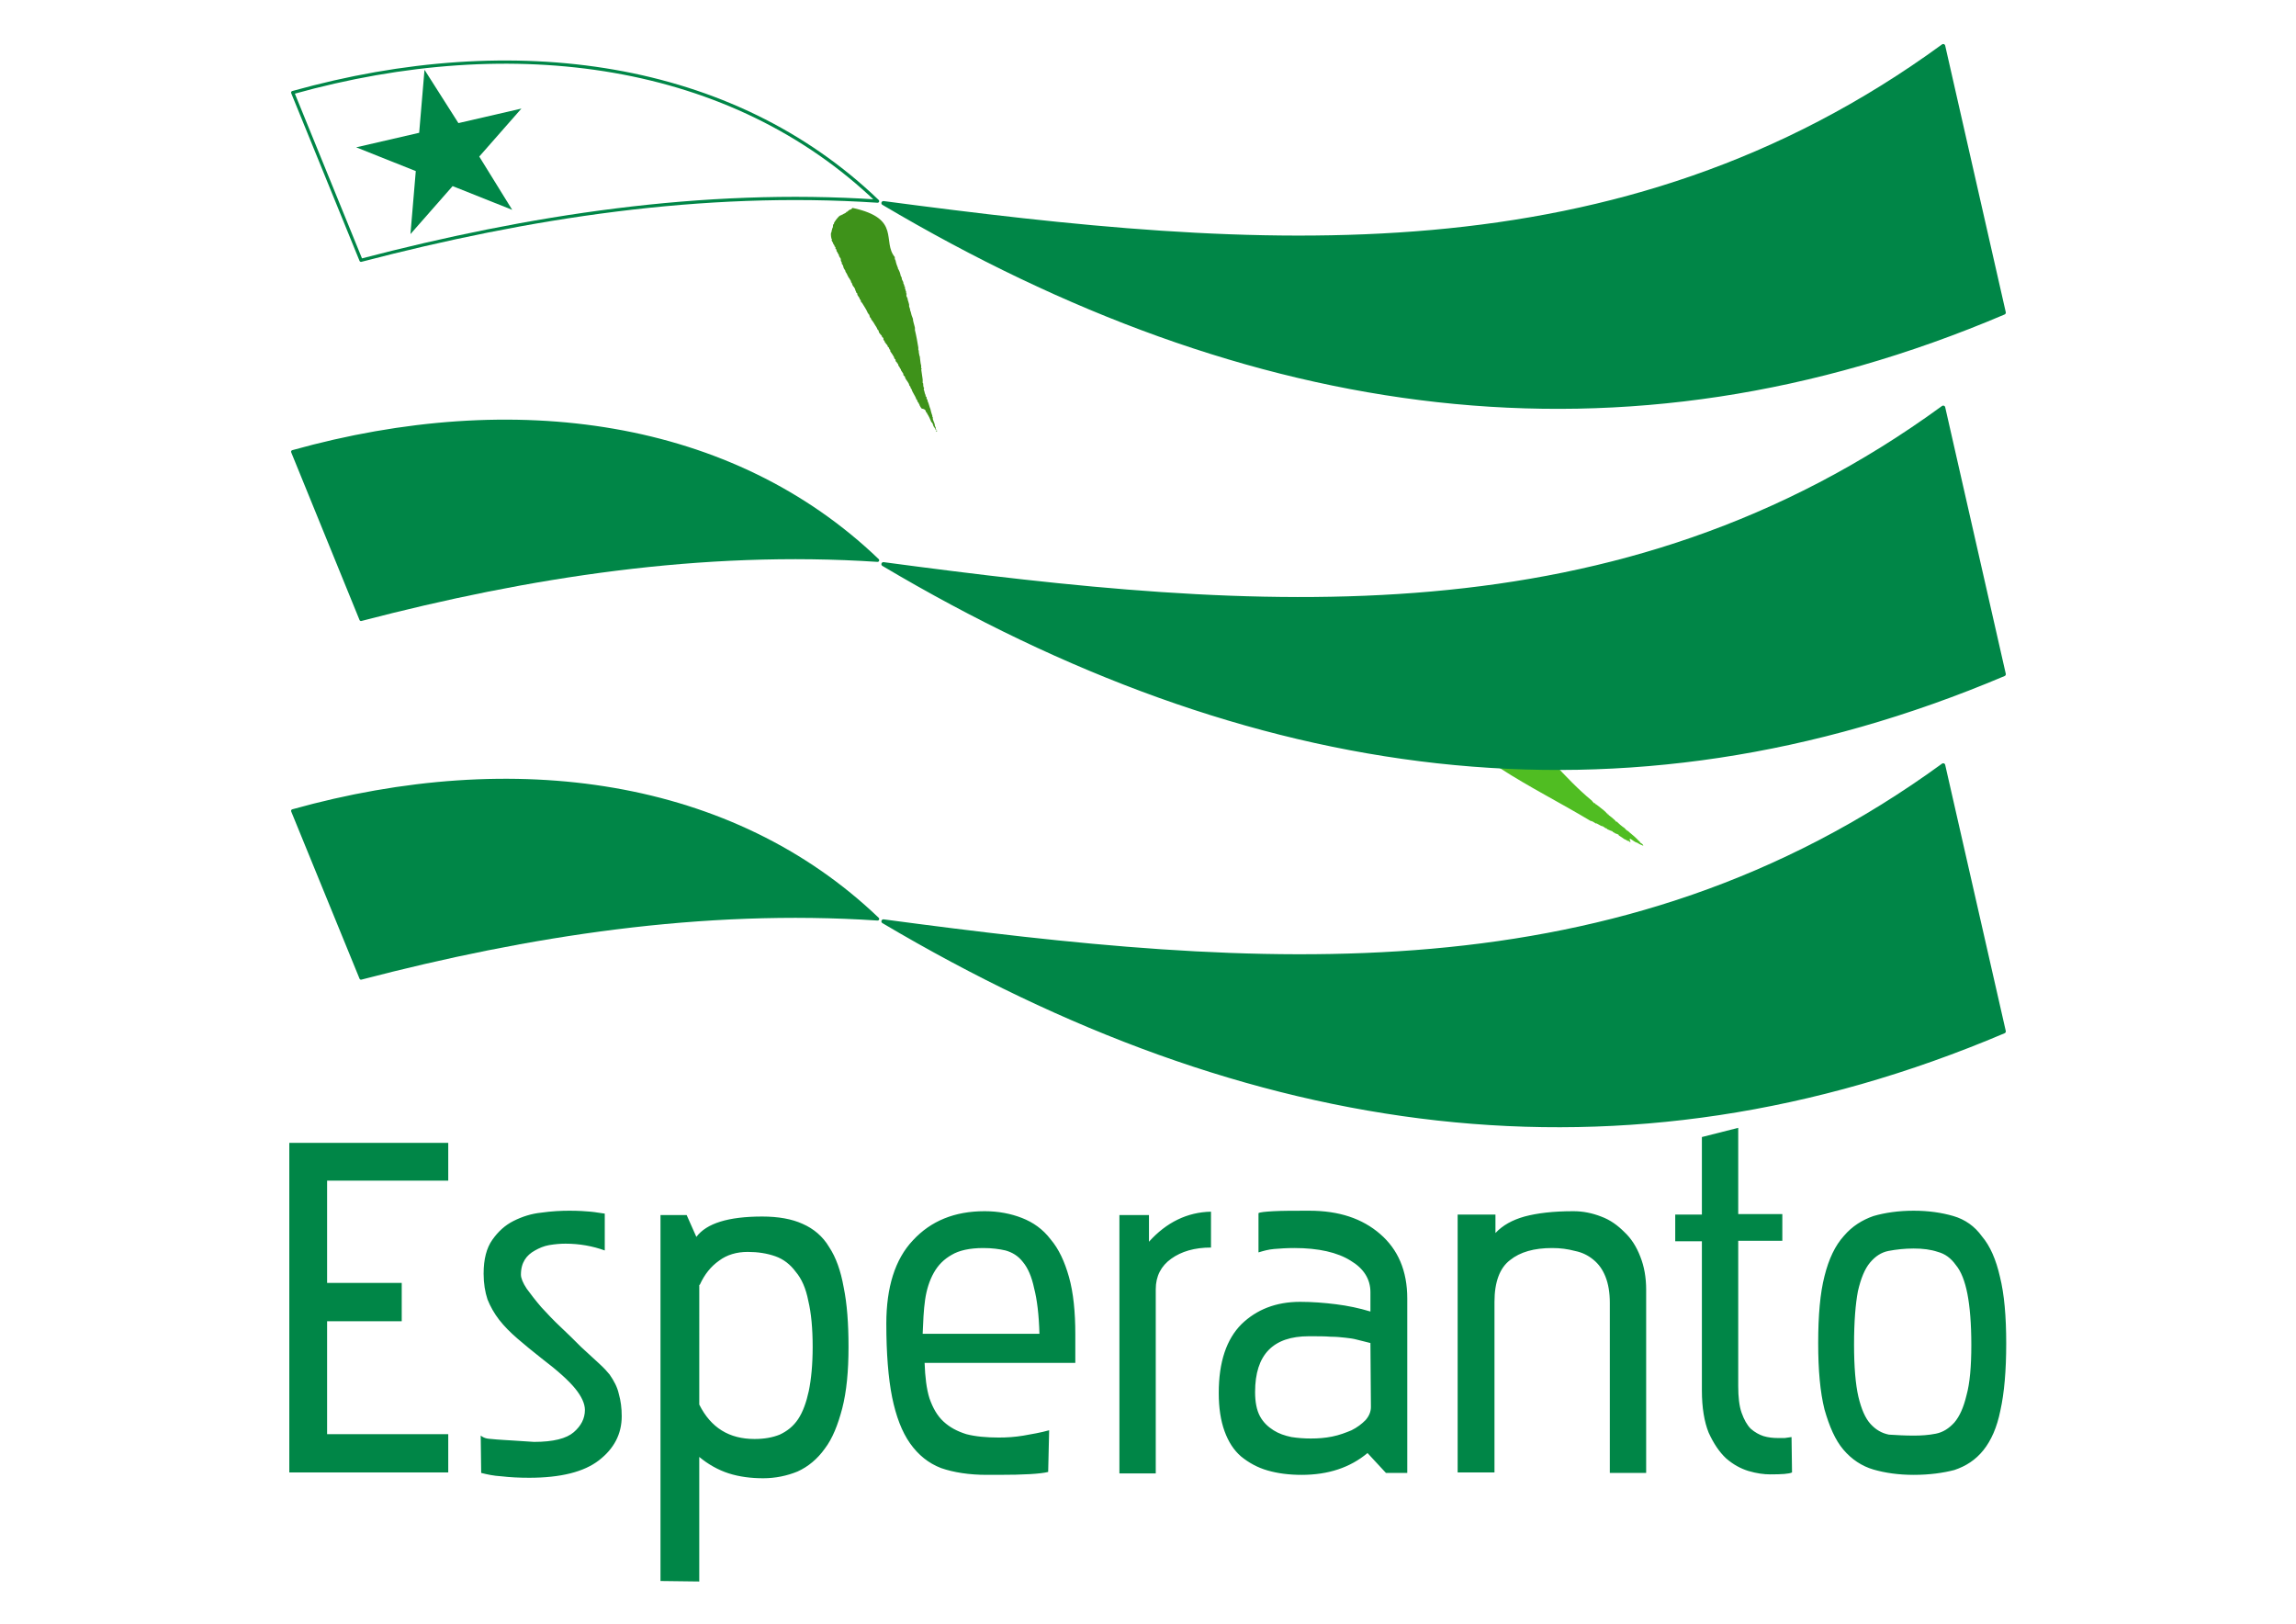
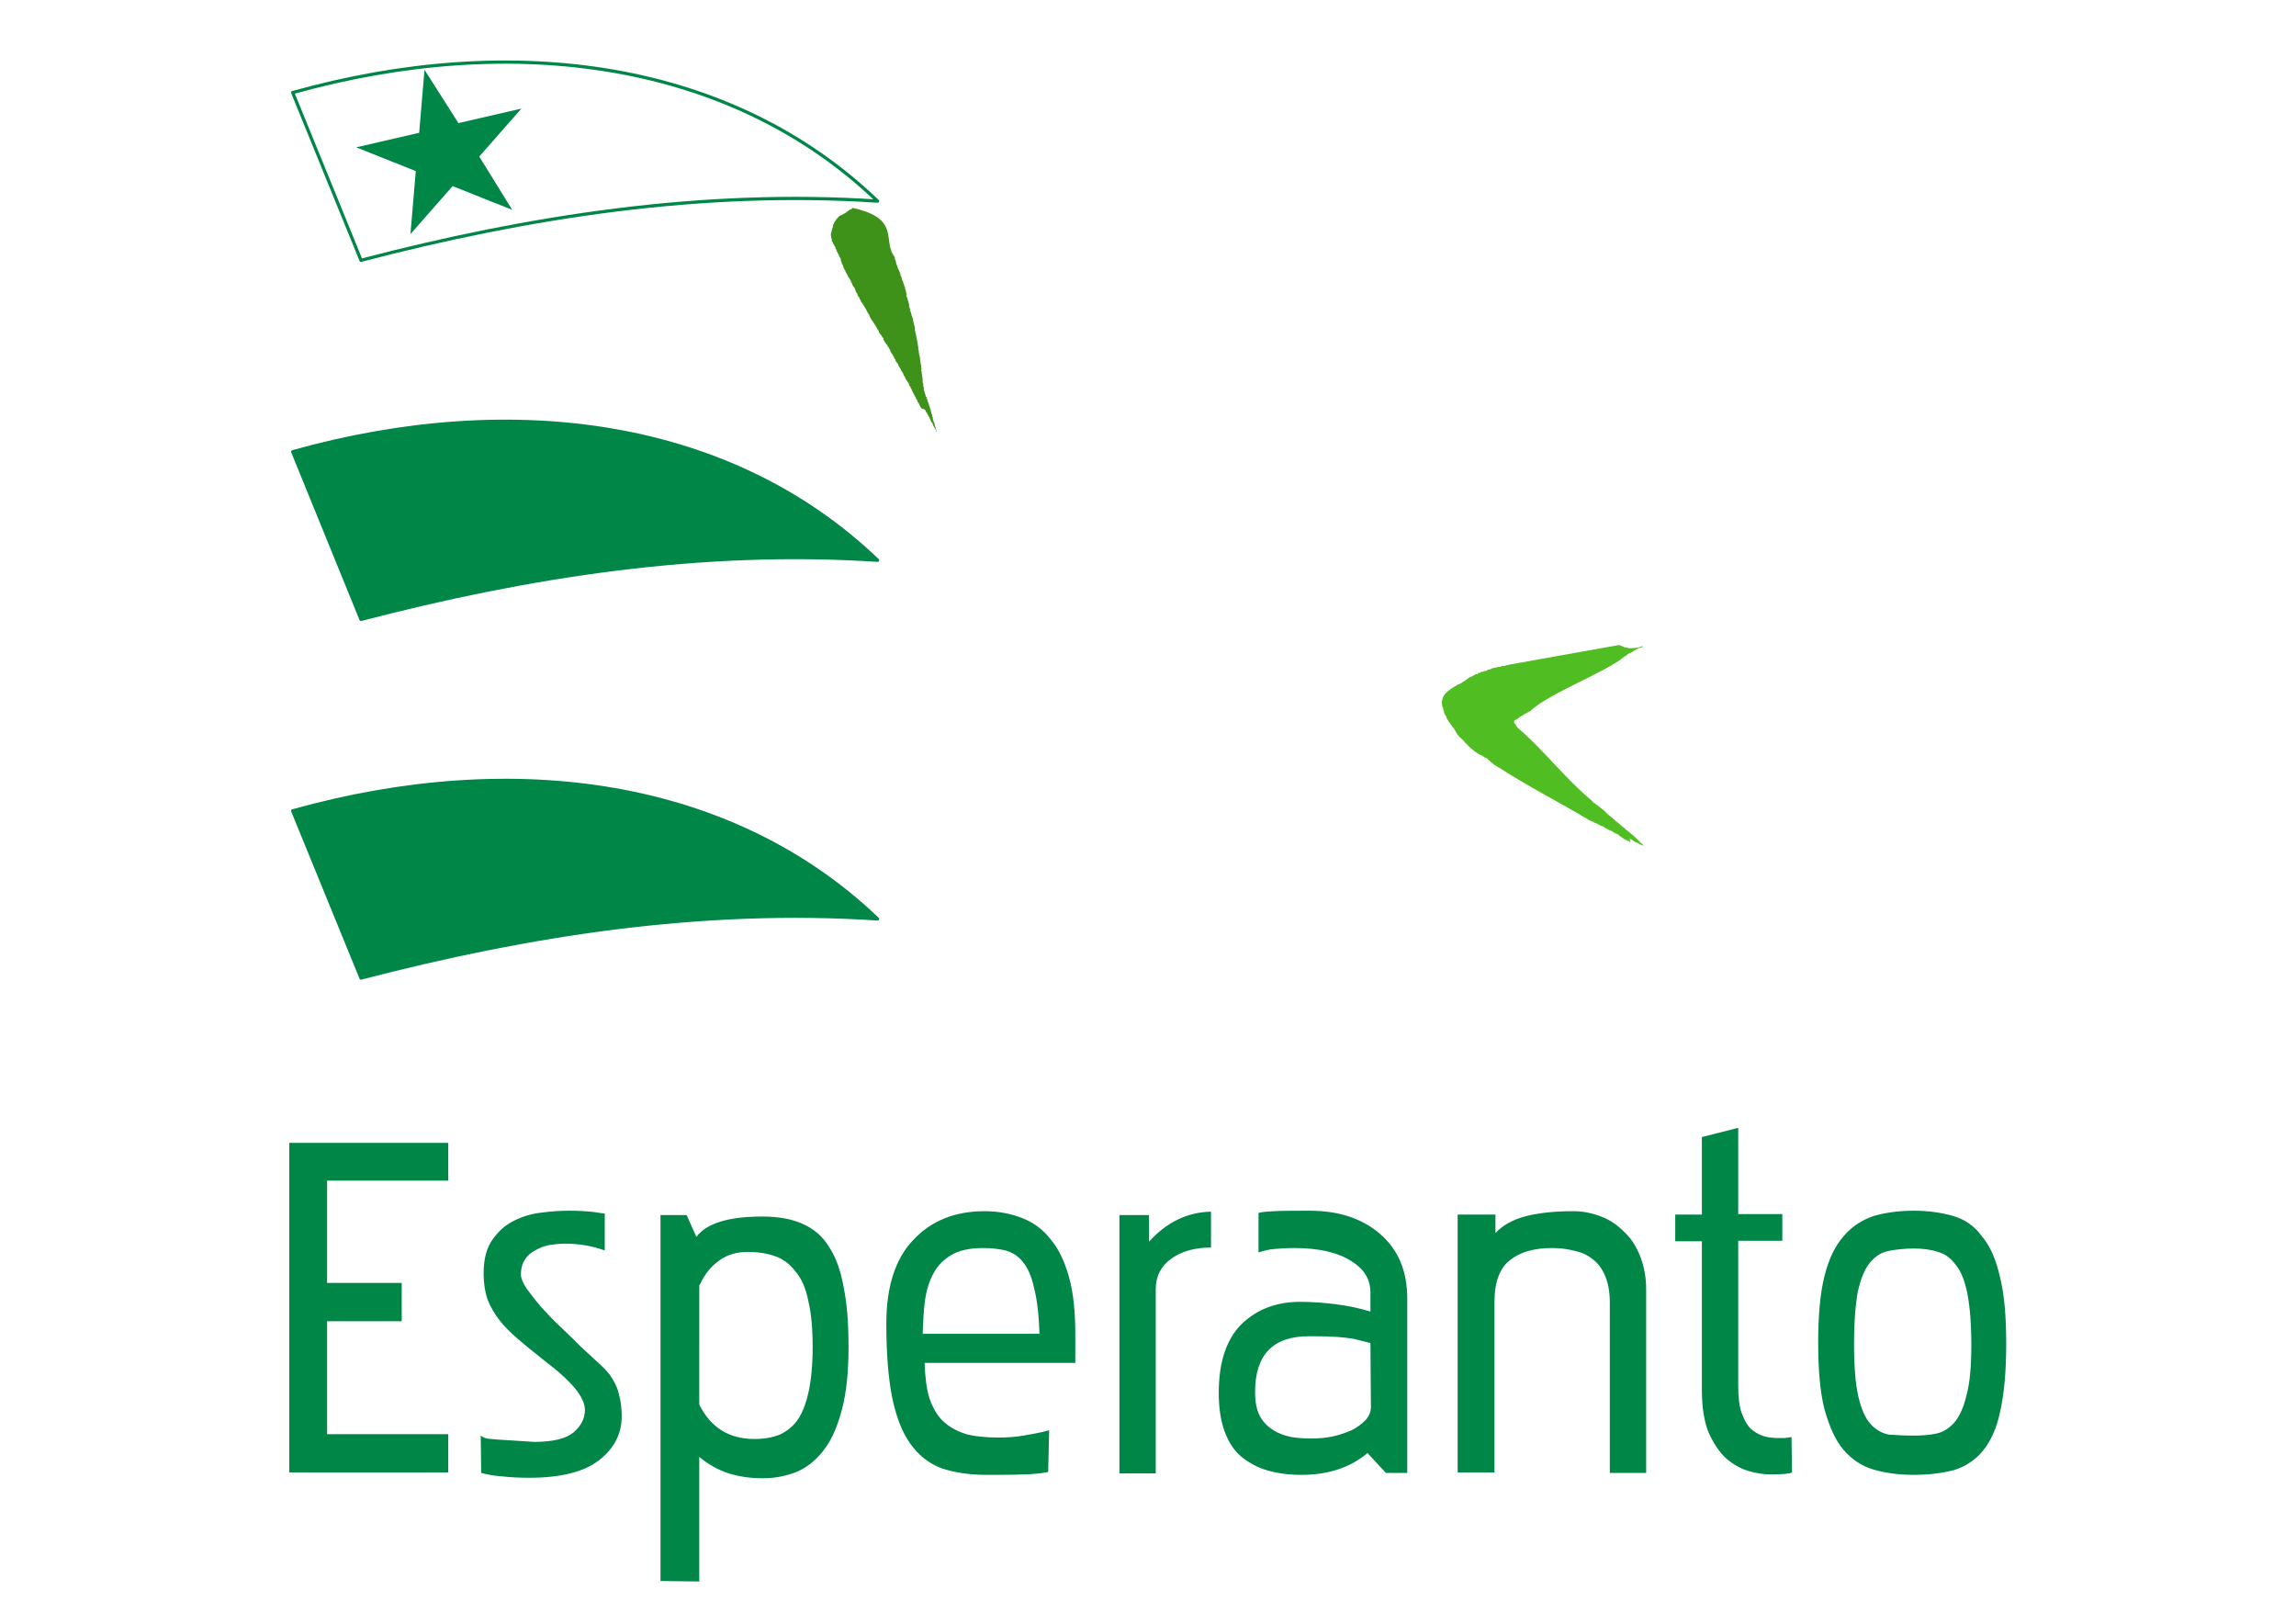
<svg xmlns="http://www.w3.org/2000/svg" version="1.1" id="Laag_1" x="0px" y="0px" viewBox="0 0 473.8 335" style="enable-background:new 0 0 473.8 335;" xml:space="preserve">
  <style type="text/css">
	.st0{fill:#FFFFFF;}
	.st1{fill:#3E921A;}
	.st2{fill:#50BD22;}
	.st3{fill:#008647;stroke:#008647;stroke-width:0.835;stroke-linecap:square;stroke-linejoin:round;}
	.st4{fill:#FFFFFF;stroke:#008647;stroke-width:0.663;stroke-linejoin:round;}
	.st5{fill:#008647;stroke:#008647;stroke-width:0.663;stroke-linejoin:round;}
	.st6{fill:#008647;}
</style>
  <path class="st0" d="M0,0h473.8v335H0V0z" />
  <path class="st1" d="M193.3,89.1l-0.1-0.1c0-0.1,0-0.1,0-0.1c-0.2-0.3-0.3-0.7-0.6-1c0-0.1,0-0.2,0-0.2c0,0-0.1-0.1-0.1-0.1  c0-0.1,0-0.2-0.1-0.3c0-0.1-0.1-0.1-0.2-0.2c-0.3-0.7-0.5-1.2-0.9-1.8c0,0,0-0.1,0-0.1c-0.1-0.1-0.2-0.1-0.2-0.2  c-0.1-0.2-0.1-0.4-0.3-0.5c-0.1-0.1-0.5-0.2-0.6-0.2c-0.1-0.1-0.3-0.4-0.4-0.6c0-0.1-0.1-0.2-0.1-0.3c0,0-0.1-0.1-0.1-0.1  c0,0,0-0.1,0-0.1c-0.1-0.1-0.2-0.3-0.3-0.4c0,0,0-0.1,0-0.2c0-0.1-0.2-0.1-0.2-0.2c-0.2-0.7-0.8-1.4-1-2.1c0-0.1-0.2-0.2-0.2-0.3  c0-0.1,0-0.2-0.1-0.3c-0.1-0.1-0.2-0.2-0.2-0.3c0-0.1,0-0.2-0.1-0.3c-0.2-0.4-0.5-0.7-0.7-1.1c0-0.1,0-0.2-0.1-0.3  c0-0.1-0.1-0.1-0.2-0.2c-0.1-0.1-0.1-0.3-0.1-0.4c-0.1-0.2-0.3-0.4-0.4-0.6c-0.1-0.1-0.1-0.2-0.1-0.3c0-0.1-0.1-0.1-0.2-0.2  c0-0.1,0-0.2-0.1-0.3c-0.1-0.1-0.2-0.2-0.2-0.3c0-0.1-0.1-0.2-0.1-0.3c0-0.1-0.1-0.1-0.2-0.2c0,0,0-0.1,0-0.1  c-0.1-0.1-0.1-0.1-0.2-0.2c-0.1-0.1-0.1-0.2-0.1-0.4c0-0.1-0.2-0.1-0.2-0.2c-0.1-0.1-0.1-0.2-0.1-0.3c-0.2-0.4-0.5-0.8-0.7-1.1  c-0.1-0.1-0.1-0.2-0.1-0.4c0-0.1-0.2-0.1-0.2-0.2c0-0.1,0-0.2-0.1-0.3c0-0.1-0.2-0.1-0.2-0.2c0-0.1-0.1-0.2-0.1-0.3  c-0.1-0.1-0.2-0.2-0.3-0.3c0,0,0-0.1,0-0.1c-0.1-0.1-0.2-0.1-0.2-0.2c0-0.2-0.2-0.4-0.3-0.5c0-0.1,0-0.2,0-0.3  c0-0.1-0.2-0.2-0.3-0.3c0-0.1,0-0.2-0.1-0.3c-0.1-0.1-0.2-0.2-0.3-0.3c0,0,0-0.1,0-0.1c-0.1-0.1-0.2-0.1-0.2-0.2  c0-0.1-0.1-0.2-0.1-0.4c0-0.1-0.2-0.1-0.2-0.2c-0.1-0.3-0.3-0.6-0.5-0.9c-0.2-0.4-0.5-0.8-0.8-1.2c-0.1-0.1-0.1-0.2-0.1-0.3  c0,0-0.2-0.1-0.2-0.2c0-0.1-0.1-0.2-0.1-0.4c0-0.1-0.1-0.1-0.2-0.2c0,0,0-0.1,0-0.1c-0.1-0.1-0.2-0.2-0.2-0.3  c-0.3-0.7-0.7-1.2-1.1-1.9c0-0.1-0.2-0.1-0.2-0.2c0-0.1-0.1-0.2-0.1-0.4c0-0.1-0.2-0.1-0.2-0.2c0-0.1,0-0.2-0.1-0.3  c-0.1-0.2-0.4-0.5-0.4-0.7c0,0,0-0.1,0-0.1c0-0.1-0.1-0.2-0.2-0.2c0-0.1-0.1-0.4-0.2-0.5c0-0.3-0.2-0.5-0.3-0.7  c-0.2-0.1-0.3-0.5-0.4-0.7c0,0,0-0.1,0-0.1c-0.1-0.1-0.1-0.1-0.2-0.2c0-0.1,0-0.2,0-0.2c-0.1-0.1-0.2-0.4-0.3-0.5  c0-0.1-0.1-0.2-0.2-0.2c0,0,0-0.1,0-0.1c-0.2-0.3-0.3-0.7-0.6-1.1c-0.1-0.1,0-0.3-0.1-0.3c-0.1-0.2-0.2-0.3-0.3-0.5  c-0.1-0.3-0.1-0.6-0.4-0.9c0-0.1,0-0.2,0-0.3c0,0-0.1-0.1-0.1-0.1c0-0.1-0.1-0.2-0.1-0.3c0-0.1,0-0.2,0-0.3  c-0.1-0.2-0.3-0.4-0.4-0.7c0-0.1,0-0.2-0.1-0.3c0,0-0.1-0.1-0.1-0.1c0-0.1-0.1-0.3-0.2-0.4c-0.1-0.1-0.1-0.2-0.1-0.4  c0-0.1-0.2-0.1-0.2-0.2c0-0.1,0-0.2,0-0.3c0-0.1-0.2-0.1-0.2-0.2c0-0.1,0-0.2-0.1-0.3c0,0-0.1-0.1-0.1-0.1c-0.1-0.3-0.2-0.5-0.4-0.8  c0,0,0-0.1,0.1-0.2c-0.2-0.1-0.1-0.3-0.2-0.5c0-0.2-0.1-0.6,0-0.9c0-0.1,0.1-0.1,0.1-0.2c0-0.1,0-0.2,0-0.2c0-0.1,0.1-0.2,0.1-0.2  c0-0.1,0-0.2,0-0.2c0.2-0.3,0.2-0.5,0.2-0.8c0-0.1,0.2-0.2,0.2-0.3c0-0.1,0-0.2,0.1-0.3c0.1-0.2,0.5-0.7,0.5-0.7  c0.1-0.1,0.4-0.5,0.6-0.6c0.1-0.1,0.2-0.1,0.3-0.1c0,0,0.1-0.1,0.1-0.1c0.1,0,0.3-0.1,0.4-0.2c0.1,0,0.2-0.1,0.4-0.2  c0.1,0,0.1-0.2,0.2-0.2c0.1,0,0.3-0.1,0.3-0.2c0.2-0.1,0.3-0.3,0.6-0.3c0.1-0.1,0.2-0.2,0.3-0.3c0,0,0.1,0,0.1,0  c10.1,2.2,5.9,6.9,8.7,10.2l-0.1,0.1c-0.1,0.1,0.1,0.1,0.1,0.2c0,0.1,0,0.2,0,0.2c0,0,0.1,0.1,0.1,0.1c0.1,0.6,0.3,1.1,0.5,1.6  c0,0,0,0.1,0,0.1c0,0.1,0.1,0.2,0.2,0.3c0,0,0,0.1,0,0.1c0.2,0.3,0.3,0.8,0.4,1.2c0,0,0.1,0.1,0.1,0.1c0.1,0.2,0.1,0.4,0.1,0.5  c0.1,0.2,0.2,0.4,0.3,0.6c0,0.1,0,0.2,0,0.2c0.1,0.2,0.1,0.3,0.2,0.4c0,0,0,0.1,0,0.2c0,0.1,0.1,0.2,0.2,0.2c0,0,0,0.1-0.1,0.2  c0.2,0.3,0.1,0.5,0.3,0.8c0,0.1-0.1,0.3,0.1,0.4c0,0.1,0,0.1-0.1,0.2c0.1,0.1,0,0.3,0.1,0.4c0.1,0.1,0.1,0.3,0.2,0.4  c0,0.1,0,0.1,0,0.2c0.1,0.3,0.2,0.6,0.3,1c0,0.1,0,0.3,0,0.4c0.1,0.2,0.1,0.4,0.2,0.6c0,0.1,0,0.1,0,0.2c0.2,0.4,0.2,0.7,0.3,1  c0.1,0.3,0.2,0.5,0.3,0.8c0,0,0,0.1,0,0.2c0.1,0.6,0.3,1.1,0.4,1.6c0,0.1,0,0.3,0,0.5c0.3,1.2,0.5,2.4,0.7,3.6c0,0.2,0,0.3,0,0.5  c0.2,0.1,0,0.6,0.2,0.8c0,0-0.1,0.1,0,0.2c0,0.1,0,0.2,0.1,0.3c0.1,0.6,0.1,1.3,0.3,2c0,0.1-0.1,0.5,0.1,0.5c0,0,0,0.1-0.1,0.2  c0.1,0.7,0.2,1.5,0.3,2.1c0,0.2,0,0.5,0,0.7c0,0,0.1,0.1,0.1,0.1c0,0.3,0,0.7,0.2,1c0,0,0,0.1-0.1,0.2c0.2,0.4,0.2,0.9,0.4,1.2  c0,0,0,0.1,0,0.2c0,0.1,0.1,0.1,0.2,0.2c0,0.1,0,0.2,0,0.2c0,0.2,0.1,0.3,0.2,0.4c0,0.1,0,0.2,0,0.2c0.3,0.6,0.4,1.3,0.6,1.7  c0.1,0.4,0.2,0.9,0.4,1.4c0,0,0,0.1,0,0.2c0,0,0.1,0.1,0.1,0.1c-0.1,0.5,0.3,1,0.4,1.5c0,0.1,0,0.2,0,0.2c0.1,0.2,0.1,0.3,0.2,0.4  c0,0.1-0.1,0.3,0.1,0.4c0,0,0,0.1-0.1,0.2c0,0,0.1,0.1,0.1,0.1C193.4,88.7,193.4,88.9,193.3,89.1" />
  <path class="st2" d="M334,133.1c0.4,0,0.6,0.2,0.9,0.3c0.2,0.1,0.4,0.2,0.6,0.2c0.2,0,0.4,0.1,0.5,0.1c0.6,0.1,0.8,0,1.4,0  c0,0,0.6-0.1,0.6-0.1c0.2,0,1-0.3,1-0.3l0,0.2c-0.2,0-0.3,0.1-0.5,0.2c-0.1,0-0.2,0-0.3,0c-0.6,0.3-1.1,0.6-1.7,1  c-0.1,0-0.2,0-0.3,0.1c-0.2,0.1-0.4,0.2-0.5,0.4c-0.1,0-0.3,0.2-0.4,0.2c-3.8,3.3-15.9,7.7-19.6,11.4c0,0-0.1,0-0.2,0  c-0.1,0.1-0.3,0.2-0.5,0.4c0,0-0.1,0-0.2,0c-0.4,0.4-1.1,0.6-1.5,1c-0.3,0.2-0.6,0.3-0.9,0.6c0,0.1,0.1,0.2,0.1,0.4  c0,0.1,0.1,0.1,0.2,0.2c0.1,0.3,0.3,0.4,0.4,0.7c5.3,4.4,9.7,10.4,15.4,15.1c0.1,0.2,0.3,0.3,0.4,0.5c0,0,0.1,0,0.2,0  c0,0,0.1,0.1,0.1,0.2c0.2,0,0.3,0.2,0.5,0.3c0.6,0.5,1.2,0.9,1.7,1.4c0,0,0.1,0.1,0.1,0.2c0,0,0.1,0,0.2,0l0,0.2c0,0,0.1,0,0.2,0  c0,0.1,0,0.1,0.1,0.2c0.4,0.3,0.8,0.6,1.1,0.9c0.1,0.1,0.3,0.2,0.3,0.4c0,0,0.1,0,0.2,0c0.4,0.4,1.1,1,1.7,1.4  c0.1,0.2,0.3,0.3,0.5,0.5c0,0,0.1,0,0.2,0.1c0.4,0.4,1.1,0.9,1.6,1.4c0,0.1,0.2,0.1,0.2,0.2c0.1,0.1,0.1,0.1,0.2,0.2  c0,0,0,0.1,0.1,0.1c0,0,0.1,0,0.1,0l0,0.2c0,0,0.1,0,0.2,0c0,0.1,0,0.1,0,0.2c0.3,0.2,0.7,0.4,0.7,0.7c-0.2-0.1-0.5-0.2-0.7-0.3  c-0.1,0-0.2-0.2-0.4-0.2c0,0,0-0.1-0.1-0.1c-0.5-0.1-0.9-0.5-1.4-0.8l-0.2,0c0,0,0,0,0,0.1c0,0.1,0.1,0.3,0.2,0.5  c-0.1,0-0.2,0-0.2,0c-0.1,0-0.1-0.1-0.2-0.2c0,0-0.1,0-0.2,0c-0.1,0-0.2-0.2-0.4-0.2c0,0,0-0.1-0.1-0.1c0,0-0.1,0-0.1,0  c-0.4-0.3-0.9-0.6-1.2-0.8c-0.1-0.1-0.1-0.1-0.1-0.2c-0.3-0.1-0.5-0.2-0.8-0.3c0,0,0-0.1,0-0.1c-0.1,0-0.2,0-0.3-0.1  c-0.1-0.1-0.1-0.1-0.2-0.2c-0.4-0.1-0.7-0.3-1-0.4c-0.1-0.1-0.1-0.1-0.2-0.2c-0.1,0-0.2,0-0.3-0.1c-0.2-0.2-0.6-0.4-0.8-0.4  c-0.3-0.2-0.6-0.3-0.9-0.5c0,0-0.1,0-0.2,0c-0.3-0.2-0.6-0.4-0.9-0.5c-0.1,0-0.2,0-0.3-0.1c-6-3.6-12.7-7-18.4-10.7  c-0.3-0.2-0.8-0.4-1.1-0.7c0,0-0.1,0-0.2,0c0-0.1,0-0.1,0-0.1c-0.1,0-0.2-0.2-0.4-0.3c-0.3-0.2-0.6-0.5-0.9-0.8c0,0-0.1,0-0.1,0  c0,0,0-0.1-0.1-0.2c-0.2-0.1-0.3-0.2-0.5-0.2c-0.1-0.1-0.4-0.3-0.6-0.4c0,0,0-0.1-0.1-0.1c-0.2,0-0.4-0.1-0.5-0.2  c-0.3-0.2-0.7-0.4-0.9-0.6c-0.3-0.2-0.6-0.5-1-0.8c-0.3-0.3-0.7-0.8-1.1-1.1c0,0,0-0.1,0-0.2l-0.2,0c0-0.1,0-0.1,0-0.1  c-0.4-0.4-0.8-0.7-1.2-1.2c-0.3-0.5-0.6-1-0.9-1.5c0,0-0.1,0-0.1,0c-0.2-0.4-0.6-0.8-0.8-1.2c0,0-0.1,0-0.1-0.1  c-0.1-0.2-0.3-0.5-0.4-0.7c0,0,0-0.2-0.1-0.3c-0.1-0.2-0.3-0.5-0.4-0.7c0-0.1,0-0.2,0-0.3c0,0-0.1-0.1-0.1-0.1  c0-0.4-0.2-0.8-0.3-1.1c0-0.6-0.1-0.6-0.1-0.7c0-0.1,0.2-0.9,0.4-1.3c0,0,0.1-0.1,0.1-0.1c0-0.1,0.1-0.1,0.1-0.2  c0.2-0.2,0.3-0.4,0.6-0.6c0.1-0.1,0.3-0.3,0.5-0.4c0.5-0.4,1.1-0.7,1.7-1.1c0,0,0.1,0,0.2,0c0,0,0-0.1,0.1-0.1  c0.2,0,0.3-0.2,0.6-0.3c0-0.1,0.1-0.1,0.2-0.2c0.1,0,0.2,0,0.2-0.1c0.1,0,0.1-0.1,0.2-0.2c0,0,0.1,0,0.1,0c0.1-0.1,0.4-0.2,0.5-0.4  c0.1,0,0.2-0.1,0.3-0.2c0,0,0.1,0,0.2,0c0.1-0.1,0.5-0.3,0.7-0.4c0.1,0,0.2-0.1,0.3-0.2c0.1,0,0.2,0,0.3,0c0.1,0,0.1-0.1,0.2-0.2  c0.1-0.1,0.3,0,0.4-0.1c0.1,0,0.2-0.1,0.3-0.2c0.1,0,0.2,0,0.3,0c0,0,0.1-0.1,0.2-0.1c0.1-0.1,0.3,0,0.5-0.1c0.1,0,0.2-0.1,0.3-0.2  c0.1-0.1,0.3,0,0.5-0.1c0.1,0,0.3-0.2,0.4-0.2c0.4-0.1,0.7-0.2,1.1-0.2c0,0,0,0,0-0.1l0.5,0c0.1,0,0.4-0.2,0.5-0.2l0.6,0  c0.1,0,0,0,0-0.1c0.3,0,0.9-0.2,1-0.2" />
  <g>
    <g>
-       <path class="st3" d="M182.3,41.9c77.2,10.2,151.7,16.5,218.7-32.4l12.5,55C334.6,98.1,257.8,86.6,182.3,41.9L182.3,41.9z     M182.3,116.4c77.2,10.3,151.7,16.6,218.7-32.3l12.5,55C334.6,172.5,257.8,161.2,182.3,116.4L182.3,116.4z M182.3,190.1    c77.2,10.3,151.7,16.6,218.7-32.2l12.5,54.9C334.6,246.3,257.8,234.8,182.3,190.1L182.3,190.1z" />
      <g>
        <path class="st4" d="M60.4,19.1c45.8-12.8,90.7-6.4,120.7,22.4c-36.2-2.4-72.1,3.2-106.6,12.2L60.4,19.1z" />
        <path class="st5" d="M60.4,93.2c45.8-12.8,90.7-6.4,120.7,22.4c-36.2-2.4-72.1,3.2-106.6,12.2L60.4,93.2z M60.4,167.3     c45.8-12.8,90.7-6.4,120.7,22.3c-36.2-2.4-72.1,3.2-106.6,12.2L60.4,167.3z" />
      </g>
    </g>
    <path class="st6" d="M98.9,32.3l8.7-9.9l-13,3l-7-11l-1.1,13l-13,3l12.3,4.9l-1.1,13l8.7-9.9l12.3,4.9L98.9,32.3z" />
    <path class="st6" d="M59.7,303.9v-68.1h32.8v7.8h-25v21.1h15.4v7.9H67.5v23.3h25v7.9H59.7z M99.2,296.2c0.4,0.3,0.8,0.5,1.3,0.6   c0.5,0.1,1.2,0.1,2,0.2c0.9,0.1,1.9,0.1,3.1,0.2c1.3,0.1,2.8,0.2,4.6,0.3c4,0,6.7-0.7,8.2-2c1.5-1.3,2.3-2.8,2.3-4.6   c0-1.3-0.7-2.8-2-4.4c-1.3-1.6-3.6-3.7-6.9-6.2c-1.9-1.5-3.5-2.8-5-4.1c-1.5-1.3-2.7-2.5-3.8-3.9c-1-1.3-1.8-2.7-2.4-4.2   c-0.5-1.5-0.8-3.3-0.8-5.3c0-3,0.6-5.3,1.8-7c1.2-1.7,2.6-3,4.4-3.9c1.8-0.9,3.7-1.5,5.7-1.7c2.1-0.3,4.1-0.4,5.8-0.4   c1.9,0,3.3,0.1,4.4,0.2c1.1,0.1,2,0.3,2.9,0.4v7.6c-2.5-0.9-5.2-1.4-8.1-1.4c-1.1,0-2.2,0.1-3.4,0.3c-1.1,0.2-2,0.6-2.9,1.1   c-0.9,0.5-1.6,1.1-2.1,1.9c-0.5,0.8-0.8,1.8-0.8,3.1c0,0.7,0.4,1.7,1.2,2.9c0.8,1.1,1.8,2.4,3,3.8c1.2,1.3,2.5,2.7,4,4.1   c1.5,1.4,2.8,2.7,4.2,4.1c1.4,1.3,2.6,2.4,3.7,3.4c1.1,1,1.8,1.8,2.2,2.3c0.9,1.3,1.6,2.6,1.9,4c0.4,1.4,0.6,2.9,0.6,4.6   c0,3.7-1.6,6.7-4.7,9.1c-3.1,2.4-7.9,3.6-14.4,3.6c-2.1,0-4-0.1-5.7-0.3c-1.7-0.1-3-0.4-4.2-0.7L99.2,296.2z M144.3,289.8   c2.4,4.8,6.2,7.1,11.4,7.1c2,0,3.7-0.3,5.2-0.9c1.5-0.7,2.8-1.7,3.8-3.2c1-1.5,1.7-3.5,2.2-5.8c0.5-2.4,0.8-5.5,0.8-9.1   c0-3.8-0.3-7-0.9-9.5c-0.5-2.6-1.4-4.6-2.6-6c-1.1-1.5-2.5-2.6-4.2-3.2c-1.7-0.6-3.6-0.9-5.7-0.9c-2.3,0-4.3,0.6-5.9,1.8   c-1.7,1.2-3,2.8-4,5h-0.1L144.3,289.8L144.3,289.8z M136.3,326.2v-75.5h5.4l2,4.5c2.1-2.8,6.6-4.2,13.6-4.2c3.3,0,6.1,0.5,8.3,1.5   c2.3,1,4.2,2.6,5.5,4.8c1.4,2.1,2.4,4.9,3,8.3c0.7,3.4,1,7.5,1,12.3c0,5-0.4,9.2-1.3,12.7c-0.9,3.4-2,6.2-3.6,8.3   c-1.5,2.1-3.4,3.7-5.6,4.7c-2.2,0.9-4.6,1.4-7.1,1.4c-2.5,0-4.9-0.3-7.1-1c-2.2-0.7-4.3-1.9-6.1-3.4v25.7L136.3,326.2z    M214.5,275.3c-0.1-4-0.5-7.2-1.1-9.5c-0.5-2.4-1.3-4.2-2.3-5.4c-1-1.3-2.2-2-3.6-2.4c-1.3-0.3-2.8-0.5-4.6-0.5   c-2.8,0-5,0.5-6.5,1.4c-1.6,0.9-2.8,2.1-3.7,3.7c-0.9,1.6-1.5,3.5-1.8,5.6c-0.3,2.1-0.4,4.5-0.5,7H214.5z M216.3,303.7   c-1.6,0.4-5,0.6-10.3,0.6h-2.4c-3.6,0-6.8-0.5-9.4-1.4c-2.6-1-4.7-2.7-6.4-5.1c-1.7-2.4-2.9-5.6-3.7-9.5c-0.8-4-1.2-9.1-1.2-15.2   c0-7.5,1.8-13.3,5.5-17.2c3.7-4,8.6-6,14.8-6c2.8,0,5.4,0.5,7.7,1.4c2.3,0.9,4.3,2.3,5.9,4.4c1.7,2,2.9,4.6,3.8,7.8   c0.9,3.2,1.3,7.2,1.3,11.8v5.9h-31.1c0.1,2.9,0.4,5.4,1,7.3c0.7,2,1.6,3.6,2.9,4.8c1.3,1.2,2.8,2,4.7,2.6c1.9,0.5,4.2,0.7,6.7,0.7   c1.7,0,3.3-0.1,5.1-0.4c1.7-0.3,3.5-0.6,5.3-1.1L216.3,303.7z M231,303.9v-53.2h6.1v5.5c3.6-4,7.9-6.1,12.8-6.2v7.4   c-3.4,0-6.1,0.8-8.2,2.3c-2.1,1.5-3.2,3.6-3.2,6.3v38H231z M282.8,277.1l-2.8-0.7c-0.7-0.2-1.5-0.3-2.4-0.4c-0.9-0.1-1.9-0.2-3-0.2   c-1.1-0.1-2.6-0.1-4.5-0.1c-7.4,0-11.1,3.8-11.1,11.5c0,2,0.3,3.7,1,5c0.7,1.3,1.7,2.2,2.8,2.9c1.1,0.7,2.3,1.1,3.7,1.4   c1.3,0.2,2.6,0.3,4,0.3c1.5,0,2.9-0.1,4.4-0.4c1.5-0.3,2.8-0.8,4-1.3c1.2-0.6,2.1-1.3,2.9-2.1c0.7-0.8,1.1-1.7,1.1-2.7L282.8,277.1   z M286,303.9l-3.8-4.1c-3.6,3-8.1,4.5-13.6,4.5c-2.6,0-4.9-0.3-7-0.9c-2.1-0.6-3.9-1.6-5.5-2.9c-1.5-1.3-2.6-3-3.4-5.2   c-0.8-2.2-1.2-4.8-1.2-7.9c0-6.4,1.6-11.1,4.7-14.2c3.1-3,7.1-4.6,12.1-4.6c2.5,0,5,0.2,7.4,0.5c2.4,0.3,4.8,0.8,7.1,1.5v-4   c0-2.7-1.4-4.9-4.1-6.5c-2.7-1.7-6.6-2.6-11.6-2.6c-1.6,0-3,0.1-4.2,0.2c-1.2,0.1-2.2,0.4-3.2,0.7v-8.1c0.3-0.2,1.4-0.3,3.1-0.4   c1.8-0.1,4.3-0.1,7.4-0.1c6.1,0,10.9,1.6,14.6,4.8c3.7,3.2,5.6,7.6,5.6,13.3v36H286z M332.2,303.9v-35.1c0-2.1-0.3-3.9-0.9-5.4   c-0.6-1.5-1.4-2.6-2.5-3.5c-1.1-0.9-2.3-1.5-3.8-1.8c-1.5-0.4-3-0.6-4.7-0.6c-3.7,0-6.6,0.8-8.7,2.5c-2.1,1.6-3.2,4.5-3.2,8.6v35.2   h-7.6v-53.2h7.8v3.8c1.5-1.6,3.5-2.7,6-3.4c2.6-0.7,5.9-1.1,10.1-1.1c2,0,3.9,0.4,5.7,1.1c1.9,0.7,3.4,1.8,4.8,3.2   c1.4,1.3,2.5,3,3.3,5.1c0.8,2,1.2,4.3,1.2,6.8v37.8L332.2,303.9z M369.8,303.8c-0.6,0.3-2.1,0.4-4.5,0.4c-1.3,0-2.8-0.2-4.5-0.7   c-1.6-0.5-3.1-1.3-4.6-2.6c-1.4-1.3-2.6-3.1-3.6-5.3c-0.9-2.2-1.4-5.2-1.4-8.7v-30.8h-5.5v-5.5h5.5v-16l7.5-1.9v17.8h9.1v5.5h-9.1   v30c0,2.2,0.2,4.1,0.7,5.5c0.5,1.4,1.1,2.5,1.9,3.3c0.8,0.7,1.7,1.2,2.6,1.5c1,0.3,2,0.4,3,0.4h1.4l1.4-0.2L369.8,303.8z    M394.9,296.2c1.6,0,3.1-0.1,4.6-0.4c1.5-0.3,2.7-1.1,3.8-2.3c1.1-1.3,1.9-3.1,2.5-5.6c0.7-2.5,1-6,1-10.4c0-4.4-0.3-7.9-0.8-10.5   c-0.5-2.6-1.3-4.7-2.4-6c-1-1.4-2.2-2.3-3.7-2.7c-1.5-0.5-3.1-0.7-5-0.7c-1.9,0-3.6,0.2-5.2,0.5c-1.5,0.3-2.7,1.1-3.8,2.4   c-1.1,1.3-1.9,3.3-2.5,5.9c-0.5,2.6-0.8,6.3-0.8,11c0,4.6,0.3,8.2,0.9,10.8c0.6,2.5,1.4,4.4,2.5,5.6c1.1,1.2,2.3,1.9,3.8,2.2   C391.4,296.1,393.1,296.2,394.9,296.2L394.9,296.2z M394.9,304.3c-3.1,0-5.9-0.4-8.3-1.1c-2.4-0.7-4.5-2.1-6.2-4.1   c-1.7-2-2.9-4.8-3.9-8.3c-0.9-3.6-1.3-8.1-1.3-13.7c0-5.7,0.4-10.3,1.3-13.8c0.9-3.6,2.2-6.3,4-8.3c1.7-2,3.8-3.3,6.1-4.1   c2.4-0.7,5.2-1.1,8.3-1.1s5.8,0.4,8.2,1.1c2.4,0.7,4.4,2.1,5.9,4.2c1.7,2,2.9,4.8,3.7,8.3c0.9,3.6,1.3,8.2,1.3,13.8   c0,5.6-0.4,10.2-1.2,13.8c-0.7,3.5-1.9,6.2-3.5,8.2c-1.6,2-3.6,3.3-6,4.1C401,303.9,398.2,304.3,394.9,304.3L394.9,304.3z" />
  </g>
</svg>